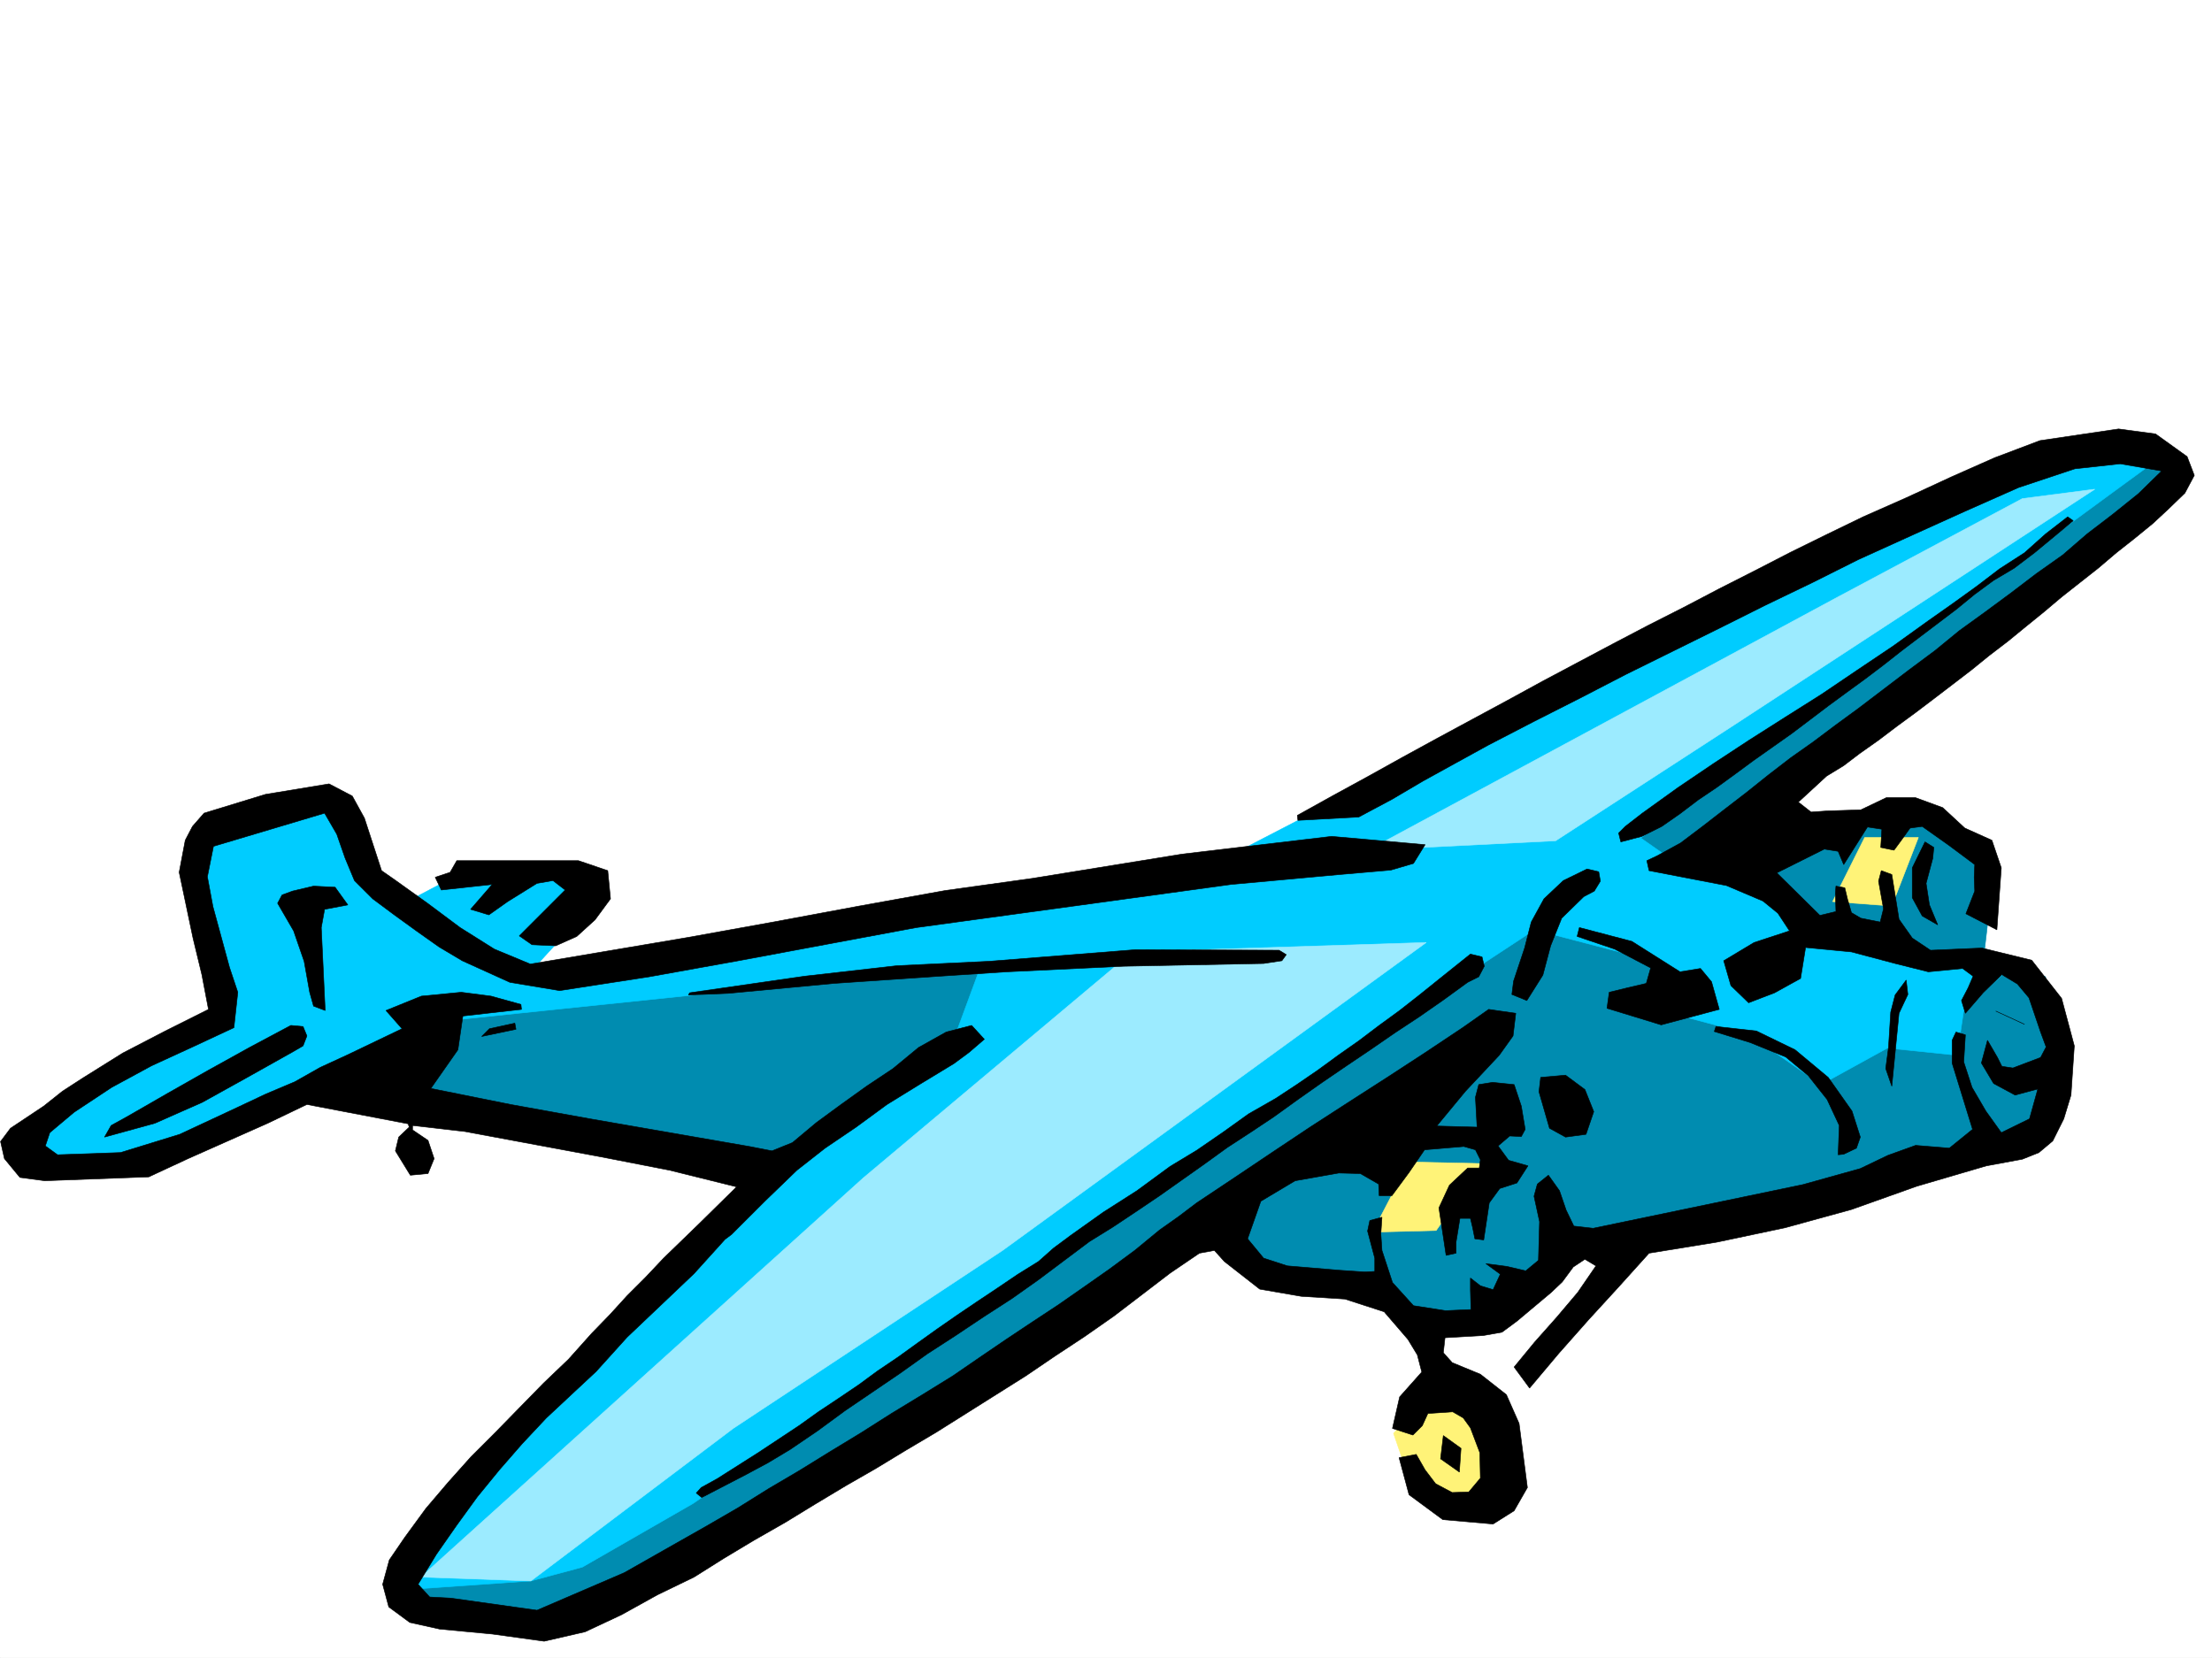
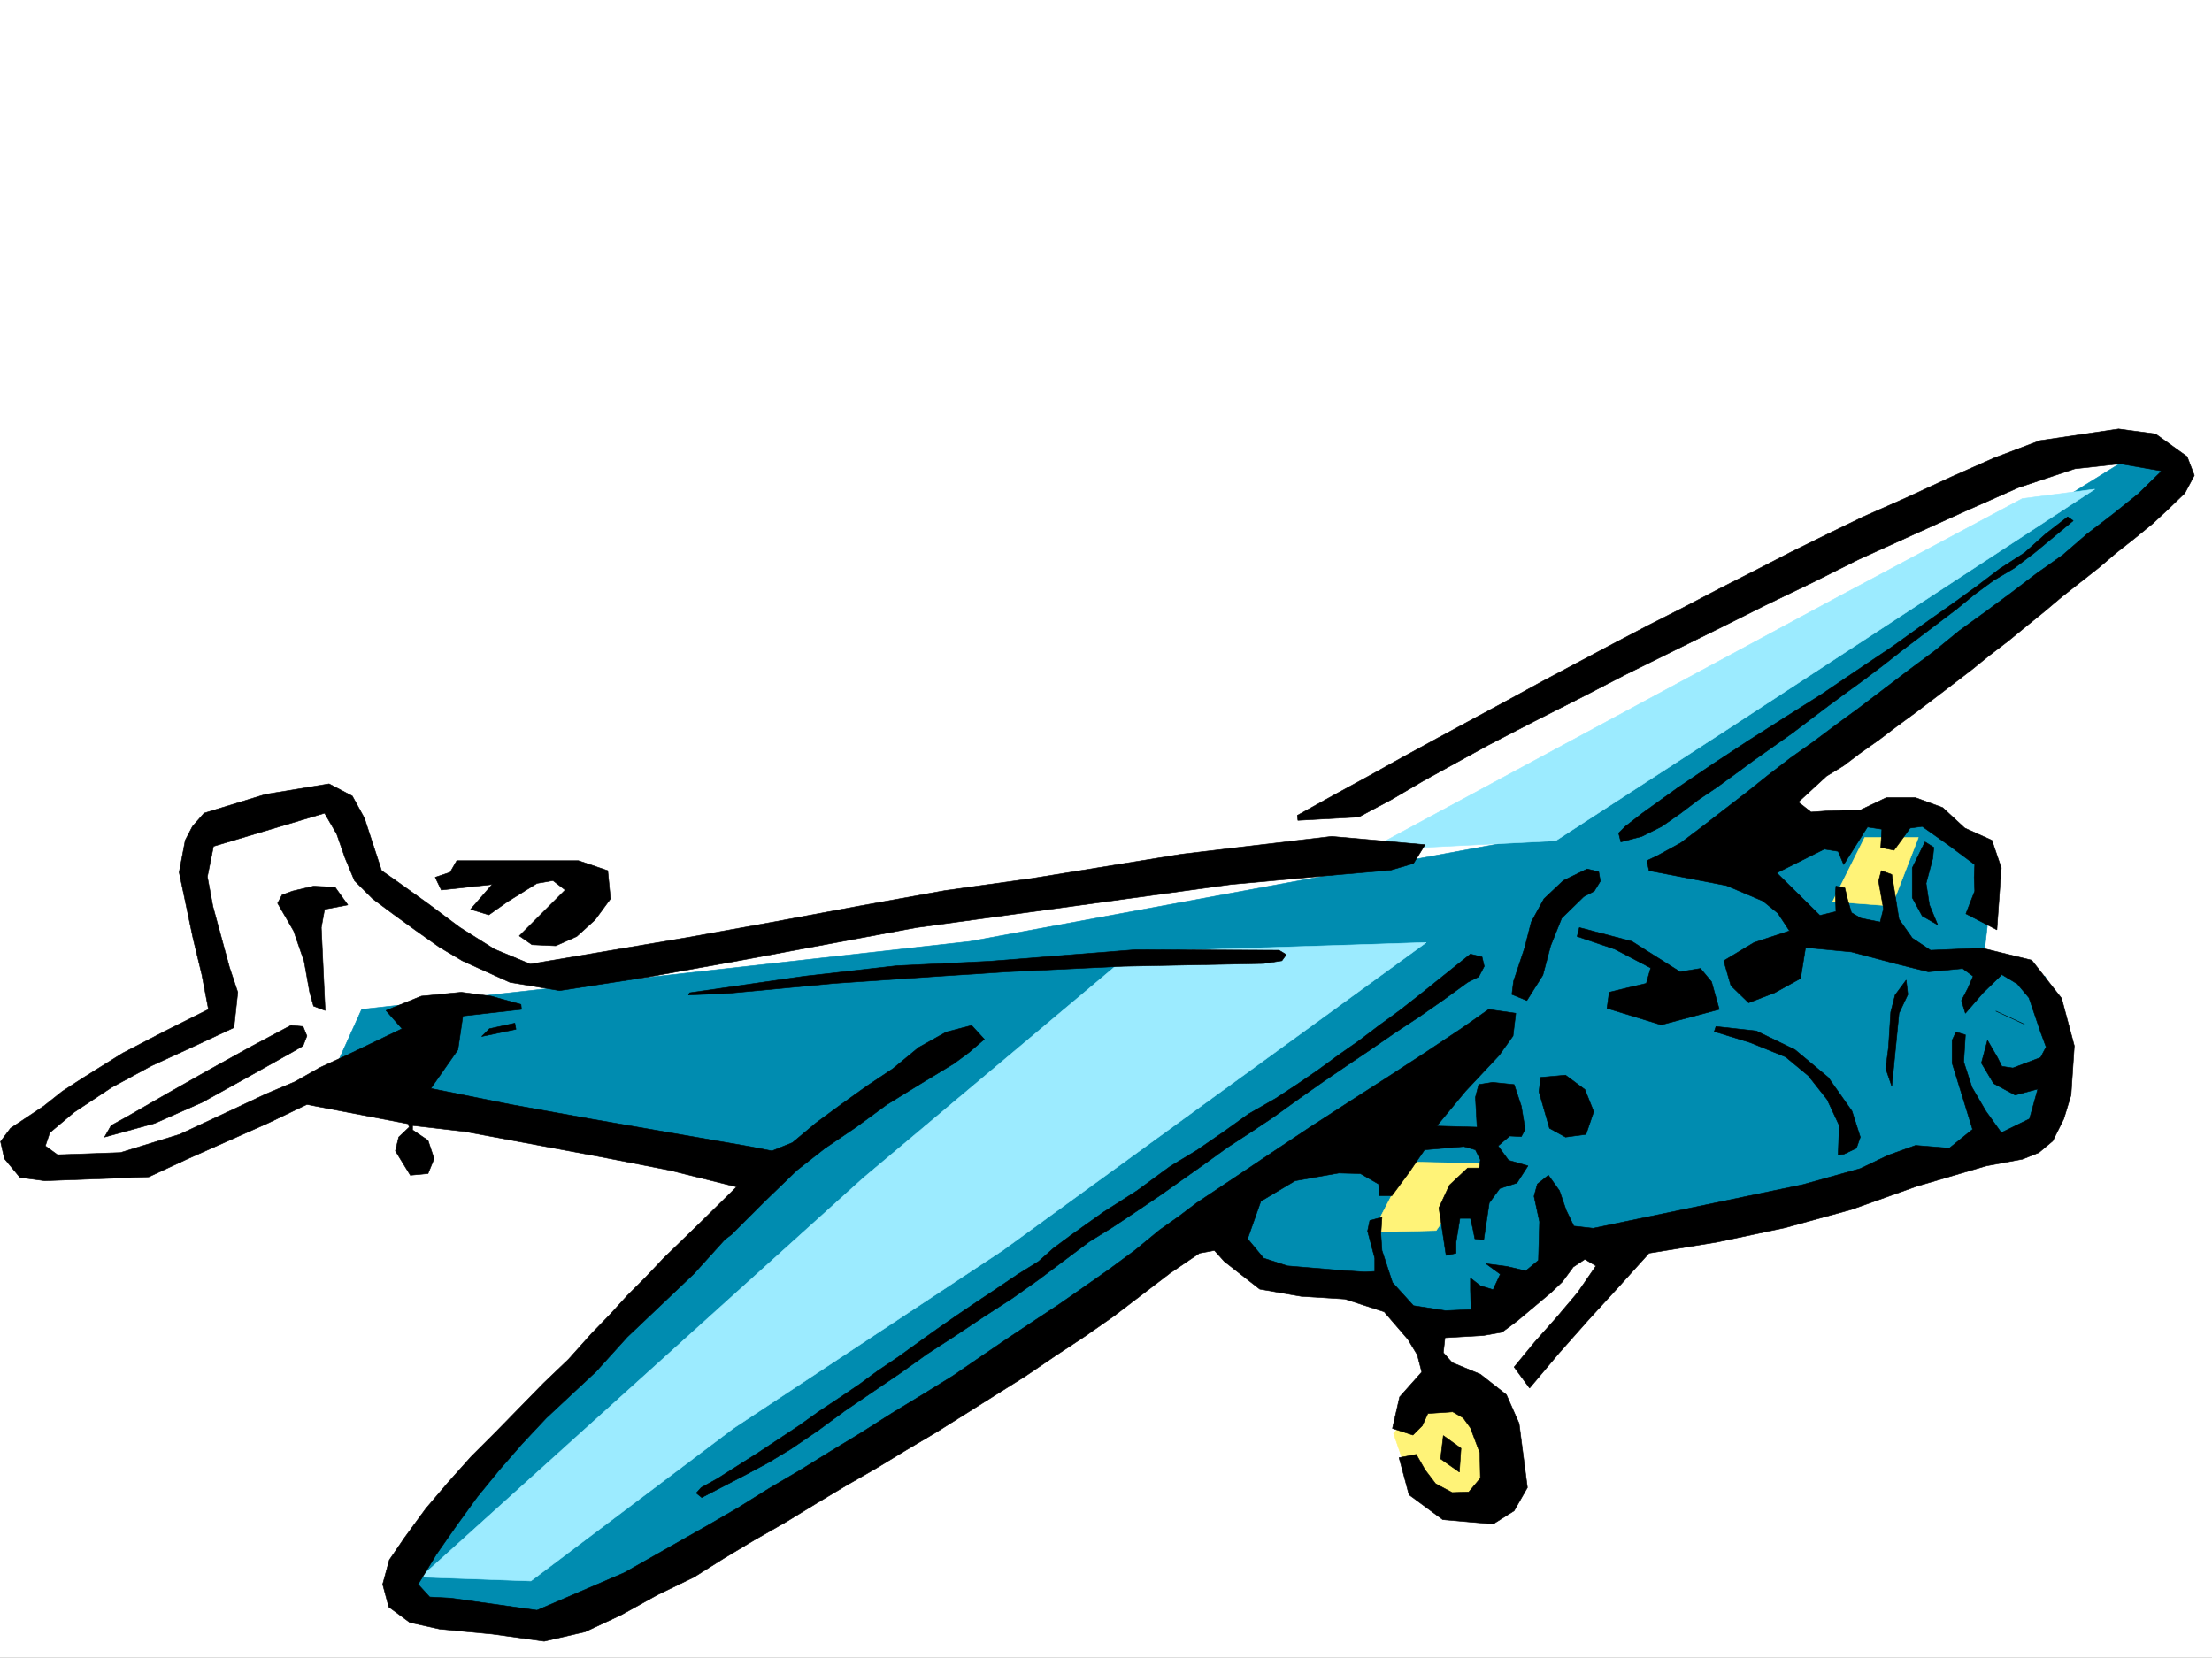
<svg xmlns="http://www.w3.org/2000/svg" width="2997.016" height="2246.297">
  <rect width="100%" height="100%" fill="#333333" stroke="none" />
  <defs>
    <clipPath id="a">
      <path d="M0 0h2997v2244.137H0Zm0 0" />
    </clipPath>
  </defs>
  <path fill="#fff" d="M0 2246.297h2997.016V0H0Zm0 0" />
  <g clip-path="url(#a)" transform="translate(0 2.16)">
-     <path fill="#fff" fill-rule="evenodd" stroke="#fff" stroke-linecap="square" stroke-linejoin="bevel" stroke-miterlimit="10" stroke-width=".743" d="M.742 2244.137h2995.531V-2.16H.743Zm0 0" />
-   </g>
+     </g>
  <path fill="#fff378" fill-rule="evenodd" stroke="#fff378" stroke-linecap="square" stroke-linejoin="bevel" stroke-miterlimit="10" stroke-width=".743" d="m1943.582 1880.008-55.48 62.168 27.757 80.898 78.672 32.961 43.438-53.176-29.988-95.132zm0 0" />
  <path fill="#008cb0" fill-rule="evenodd" stroke="#008cb0" stroke-linecap="square" stroke-linejoin="bevel" stroke-miterlimit="10" stroke-width=".743" d="m490 1367.68 824.191-92.121 730.504-134.817 853.438-528.789 64.433 28.465-598.66 469.633 251.727 1.484 87.664 51.692-15.719 134.816 83.906 25.453 14.235 189.52-58.453 42.695-154.328 27.683-242.774 89.149-207.543 23.223-30.691 51.691-103.422 51.691-86.137-5.28-38.98-65.141-164.067 8.996-50.984-70.422-865.363 537.039-250.239-28.465 49.422-95.871 480.266-501.848-624.86-94.351zm0 0" />
-   <path fill="#0cf" fill-rule="evenodd" stroke="#0cf" stroke-linecap="square" stroke-linejoin="bevel" stroke-miterlimit="10" stroke-width=".743" d="m291.453 1104.809 174.578-23.97 17.246 96.618 61.426 47.938 90.672-47.938 166.332 3.754-15.758 62.168-72.648 79.375 481.008-92.121 470.53-70.418L2459.04 749l306.465-133.293 103.379-18.727 68.933 14.973-714.785 523.55 59.942 41.954 108.656 20.215 78.672 66.664 110.144 26.2 142.364 20.995-62.211 57.672-8.993 60.645-94.386-9.735-89.93 49.461-98.883-68.933-104.164-27.684-18.73-69.676-166.332-43.441-124.375 81.64-1015.973 695.825-149.871 86.136-69.676 18.73-183.574 12.747 104.902-157.297 325.938-329.574 329.652-270.379 31.477-85.395-293.72 26.2-460.792 47.933-283.203 162.54-170.828 43.44-89.188-16.46 29.992-58.414 245-149.832-48.68-196.204zm0 0" />
  <path fill="#fff378" fill-rule="evenodd" stroke="#fff378" stroke-linecap="square" stroke-linejoin="bevel" stroke-miterlimit="10" stroke-width=".743" d="m1909.098 1574.441 100.406 2.227-63.691 90.633-86.176 2.23zm617.386-439.679h72.688l-35.973 92.86-80.152-5.981zm0 0" />
  <path fill="#9cebff" fill-rule="evenodd" stroke="#9cebff" stroke-linecap="square" stroke-linejoin="bevel" stroke-miterlimit="10" stroke-width=".743" d="M2838.191 662.863 2348.895 982.7l-241.25 156.559-253.993 12.707 639.13-344.512 247.23-131.844zm-905.871 614.223-573.906 417.195-364.922 241.168-274.207 206.723-149.09-5.238 599.403-540.793 364.882-306.348zm0 0" />
  <path fill-rule="evenodd" stroke="#000" stroke-linecap="square" stroke-linejoin="bevel" stroke-miterlimit="10" stroke-width=".743" d="m2763.98 596.98 106.43-15.757 50.164 6.761 42.738 30.696 9.735 25.453-12.746 23.969-22.485 21.738-20.957 19.473-24.75 20.214L2867.4 749l-24.711 20.996-24.75 19.473-24.711 19.472-23.97 20.215-24.007 19.469-24.71 20.215-25.454 19.473-24.008 19.472-25.453 19.512-25.496 19.469-24.711 18.73-25.492 18.692-24.711 18.726-25.492 17.988-21.703 16.5-23.223 14.192-38.242 35.23 17.242 13.488 21.742-1.523 45.707-1.488 34.445-16.461h39.727l36.715 13.453 29.953 27.723 36.715 16.5 12.746 37.418-5.984 83.906-41.954-21.738 11.965-30.696-.742-18.726.742-17.204-35.191-26.238-35.973-25.453-16.5 2.23-11.219 15.715-10.48 14.235-17.984-3.715 1.484-24.711-19.473-3.012-32.218 50.95-7.508-17.989-18.727-3.008-64.437 32.215 58.453 57.676 21.703-5.242-.742-24.711.742-9.734 12.004 2.226 3.754 15.719 5.238 17.988 12.746 7.508 26.195 5.238 4.5-17.988-6.726-37.457 3.754-14.23 14.23 5.238 9.739 60.683 17.984 25.453 24.71 16.5 69.677-3.011 67.449 16.5 40.469 51.652 17.242 64.438-4.496 66.664-9.774 32.18-14.976 29.992-18.73 15.714-22.481 8.996-48.68 8.993-94.426 27.683-88.406 31.473-89.89 24.71-92.16 19.473-92.157 14.977-41.215 45.707-40.465 44.184-40.468 45.707-39.727 47.195-20.957-28.465 27.719-33.703 29.953-33.707 28.504-33.703 24.71-35.973-14.976-8.992-15.758 10.48-14.972 20.254-14.977 14.23-46.45 38.946-20.253 14.973-25.457 4.496-51.688 2.973-2.27 20.254 12.005 13.449 38.199 15.758 35.23 27.683 17.204 38.985 11.261 86.878-17.984 31.438-28.465 17.984-68.191-5.98-45.707-33.707-13.492-50.203 23.226-4.496 12.004 20.996 14.234 18.73 22.48 11.965 22.485-.746 15.715-18.727-.742-34.449-12.746-33.703-9.735-13.488-14.234-8.25-33.703 2.265-7.508 16.461-12.746 12.746-27.723-8.992 9.739-42.695 29.988-33.707-6.024-23.223-12.707-20.957-32.218-37.46-53.215-17.243-59.196-3.715-56.187-9.734-47.938-37.457-13.488-14.977-20.254 3.715-39.687 26.98-38.2 29.208-38.242 29.207-39.683 27.722-39.727 26.196-39.726 26.98-40.43 25.453-40.469 25.492-40.469 25.457-40.464 23.965-41.957 25.457-40.47 23.223-41.171 24.71-40.469 24.755-41.953 23.965-41.21 24.71-40.47 25.458-49.46 23.968-48.68 26.977-49.461 23.187-55.445 12.746-70.418-9.734-71.204-6.726-40.468-8.993-28.465-20.996-8.25-30.695 8.996-32.961 20.996-30.695 28.465-38.942 29.988-35.23 31.438-35.188 33-32.96 32.218-32.965 32.961-33.704 33.703-32.218 31.477-35.188 24.71-25.457 23.228-25.492 24.75-24.711 24.71-26.195 49.461-47.938 49.422-48.68-90.633-22.484-92.16-17.984-185.058-34.45-71.203-8.25V1531l20.996 14.23 8.25 24.711-8.25 20.215-23.965 2.23-20.254-32.96 4.496-18.692 14.23-13.488-1.484-4.496-137.125-26.238-53.176 25.496-53.957 23.969-53.957 23.964-53.18 24.715-140.874 5.238-33.704-4.496-21-25.457-5.238-23.222 13.488-17.989 44.97-29.949 25.452-20.215 27.723-17.984 53.957-33.707 57.711-29.95 58.414-29.245-8.992-47.157-11.965-49.46-18.727-89.11 8.211-43.437 9.774-18.73 15.719-17.985 83.164-25.457 86.175-14.23 31.477 16.46 16.46 29.95 23.227 71.163 17.243 12.004 44.964 32.18 44.184 32.961 46.45 29.207 48.718 20.254 212.785-35.973 116.125-20.957 116.91-21.742 116.125-20.957 118.356-16.5 203.047-32.922 202.304-23.969 126.645 11.223-15.758 25.453-30.691 8.992-68.934 5.985-147.605 13.488-212.782 29.207-213.562 29.211-120.625 22.48-120.621 22.485-120.625 21.7-121.406 18.73-67.407-11.223-64.437-29.207-31.477-18.73-30.73-21.739-29.953-21.703-29.207-21.738-24.75-24.711-12.746-30.696-11.223-32.214-16.5-28.465-150.574 44.926-8.25 41.21 7.507 40.43 22.442 82.422 11.262 33.703-5.239 47.938-56.187 26.195-55.446 25.457-53.957 29.246-50.945 33.703-32.96 27.684-6.024 17.984 16.5 12.004 85.394-3.012 80.196-24.71 78.668-36.715 38.199-17.985 38.984-16.46 34.45-19.473 37.456-17.243 73.43-35.19-21.742-24.712 47.976-19.473 53.958-5.238 40.43 5.238 40.468 11.223.742 6.727-79.41 8.992-6.727 45.707-36.714 52.433 107.878 21.7 107.876 19.472 107.917 18.73 107.875 18.727 30.735 5.985 27.723-11.223 32.218-26.937 33.703-24.754 34.485-24.711 35.933-23.965 34.489-28.465 37.457-20.96 34.484-8.993 17.203 18.73-20.957 17.985-20.254 14.976-45.707 27.723-44.926 27.68-41.953 30.734-41.996 28.465-38.2 29.95-43.44 41.956-44.965 44.926-8.992 6.762-41.954 46.414-45.707 43.437-44.964 42.7-41.958 46.449-33.703 31.437-33.703 31.477-33 35.187-30.695 35.23-29.988 36.676-27.723 38.2-27.723 39.726-24.71 40.43 15.718 17.242 28.465 1.488 116.91 16.461 118.356-50.91 55.441-31.472 55.484-31.438 42.696-24.75 41.957-26.2 41.953-24.71 41.21-25.453 41.954-25.492 41.215-26.2 41.953-25.492 41.21-25.453 35.974-24.71 35.187-23.97 35.973-23.968 35.23-23.227 34.445-23.969 35.23-24.71 34.446-25.454 33.746-27.722 25.453-17.985 24.75-18.73 51.692-34.446 50.203-33.707 51.691-34.445 50.946-32.96 52.433-33.704 51.73-33.707 51.692-34.445 35.188-24.75 36.714 5.277-3.714 30.695-18.727 26.196-45.71 48.718-38.981 47.157 54.699 1.523-2.227-40.469 4.497-17.203 18.73-3.012 29.207 3.012 9.734 29.207 5.239 31.438-5.239 9.734-15.718-.742-15.758 13.488 14.234 19.473 26.235 7.508-14.973 23.226-23.227 7.465-14.234 19.473-7.504 50.207-12.004-1.528-2.973-14.976-3.011-12.707h-14.23l-5.243 32.18v14.976l-13.488 3.012-9.735-64.399 14.23-30.734 24.712-23.223h15.758l1.484-11.222-6.723-13.489-15.757-4.5-53.176 4.5-20.996 30.73-23.227 31.438h-17.242l-.742-15.718-24.711-14.235-29.25-.742-59.156 10.48-46.493 27.723-17.945 50.906 21.7 26.239 32.218 10.476 71.203 5.985 33.703 2.265 13.489-.742v-17.984l-9.735-36.715 3.012-14.235 16.46-4.496-1.487 22.485 1.488 22.48 14.23 43.442 28.465 31.433 43.48 6.766 34.446-1.524-.742-26.199v-16.5l13.488 10.52 17.246 5.238 9.734-20.996-19.472-14.234 28.465 3.753 25.457 5.985 17.242-14.235 1.484-52.433-7.468-34.445 4.496-16.461 14.976-12.004 14.977 20.996 8.992 26.199 10.48 21.738 26.235 2.973 283.984-59.16 77.926-21.739 37.457-17.949 37.457-13.488 45.707 3.754 31.477-25.492-27.723-89.852v-30.734l5.242-11.223 12.746 3.754-2.27 36.676 11.223 34.488 18.77 32.18 20.957 29.207 38.2-18.73 11.26-40.43-30.734 8.25-29.207-15.758-16.5-27.68 8.25-30.734 13.489 23.226 5.984 12.004 14.977 2.227 37.496-14.23 7.469-14.235-7.47-20.215-15.757-46.45-15.719-18.73-20.996-12.707-25.453 24.711-23.969 27.723-5.277-17.242 8.992-17.242 6.762-15.72-14.23-10.48-46.454 4.496-44.965-11.257-59.195-15.719-62.168-5.984-6.766 41.957-35.23 19.468-35.187 13.493-23.97-23.227-9.738-33.703 41.176-24.711 47.973-15.758-15.758-23.969-20.215-16.46-49.46-20.997-104.864-20.215-3.012-13.492 14.23-6.722 31.477-17.246 30.696-23.184 29.988-23.227 29.207-22.48 29.988-23.969 29.211-22.484 30.73-21.7 29.954-22.484 30.73-22.48 34.45-26.2 34.484-26.234 35.23-26.2 32.961-26.976 35.188-25.453 34.488-25.457 34.445-26.234 35.973-25.453 32.96-28.465 35.231-26.98 34.446-27.684 31.476-30.73-56.187-9.739-61.426 6.766-76.441 25.453-72.684 32.219-71.164 32.18-72.688 32.96-62.91 31.477-63.695 30.691-62.95 31.477-62.171 30.695-63.692 31.473-62.207 32.18-62.171 31.476-62.207 32.219-44.926 24.71-43.48 23.97-41.954 24.71-44.965 23.97-82.422 4.495-.742-6.726 47.192-26.235 47.976-26.199 47.196-26.234 47.933-26.196 47.234-25.496 47.192-25.453 47.937-26.195 47.977-25.496 47.937-25.453 47.192-24.711 48.719-24.711 47.195-24.75 48.719-24.711 47.937-24.711 48.719-23.969 49.422-23.969 59.195-26.195 59.942-27.723 59.199-26.238zm0 0" />
  <path fill-rule="evenodd" stroke="#000" stroke-linecap="square" stroke-linejoin="bevel" stroke-miterlimit="10" stroke-width=".743" d="m2801.477 700.32 7.468 5.239-26.199 21.742L2756.512 749l-27.723 20.996-27.723 16.461-25.492 18.73-24.71 20.215-24.712 18.727-24.75 18.73-24.71 18.727-24.75 19.473-24.716 18.73-24.71 17.984-25.493 18.73-24.71 18.727-24.75 18.692-25.454 17.984-25.492 17.989-25.457 18.73-24.71 17.984-25.493 17.204-24.71 18.73-24.75 17.242-26.981 13.488-28.465 7.47-2.973-11.966 8.996-8.992 23.223-17.984 47.937-34.45 48.72-32.96 47.937-31.477 49.46-31.434 48.68-30.734 48.719-32.96 47.937-32.18 47.973-34.446 32.965-23.226 32.215-23.227 31.476-23.969L2743.02 749l28.465-25.453zM424.82 1200.684l29.207 1.484 17.246 23.969-31.476 5.984-4.496 24.711 5.277 112.371-15.758-5.98-5.238-18.73-7.508-41.954-14.23-41.21-21.703-37.458 5.984-11.223 14.23-5.242zm194.055-34.489h164.844l39.726 13.493 3.715 38.199-20.957 28.465-24.75 22.484-28.465 12.707-32.218-1.488-17.204-11.965 62.168-62.168-16.5-12.746-21.699 3.754-39.726 24.71-25.454 17.985-24.75-7.504 29.247-33.707-68.934 7.508-8.25-17.242 20.215-6.727zM394.09 1389.418l16.5 1.488 5.238 12.746-5.238 13.489-14.235 8.25-61.425 34.445-60.723 33.707-64.434 28.465-68.152 18.726 8.992-15.757 21.7-11.961 54.703-31.477 55.441-31.437 55.445-30.73zm269.008 4.496 34.445-7.508 1.527 8.25-46.453 9.738zm271.234-48.68 155.816-22.48 125.157-14.234 125.12-5.98 197.81-15.72 194.796.743 9.735 5.984-5.985 8.25-24.75 3.715-189.554 3.75-158.082 7.508-91.414 5.984-143.11 9.734-143.105 13.493-53.957 2.226zm1216.012-167.777 15.758 3.754 2.226 12.707-8.25 13.488-14.23 7.508-29.95 29.211-14.976 37.418-10.52 39.723-21.699 34.449-20.254-8.25 2.27-17.988 14.972-44.926 8.993-35.188 17.246-31.476 26.195-24.711zm457.82-36.715 11.965 7.508-1.484 14.977-8.993 33.703 4.496 29.207 11.223 26.98-20.96-12.004-13.49-24.71v-40.47zm-468.301 116.09 71.203 18.727 65.18 41.21 27.723-4.495 14.972 17.988 10.48 37.418-78.667 20.996-73.43-22.485 3.008-21.699 24.711-6.02 25.496-5.984 5.98-20.957-48.718-25.492-50.946-17.203zm-147.601 35.968 15.719 3.755 3.011 12.707-7.468 14.234-15.016 7.508-32.961 23.969-32.219 22.441-32.96 21.742-33.704 23.223-32.219 21.703-32.96 22.48-33 23.227-32.22 23.227-31.437 20.957-32.219 20.996-29.988 21.699-30.734 21.738-30.692 21.703-32.218 21.739-31.477 20.957-31.477 19.472-32.96 24.711-35.973 26.98-35.969 25.454-38.203 24.71-38.2 25.493-38.198 24.711-36.72 26.2-37.495 25.491-37.457 25.453-36.715 26.98-37.457 25.454-29.95 17.988-29.25 15.72-60.683 31.472-7.465-6.02 6.723-7.469 21.742-12.003 55.441-35.192 55.446-36.715 26.195-18.726 26.98-17.95 27.723-18.726 25.492-18.73 27.723-18.727 26.977-19.473 26.199-18.73 26.976-18.727 27.723-18.73 26.98-17.985 27.723-18.73 27.719-17.203 20.254-17.988 23.226-17.243 44.184-31.437 45.707-29.207 44.965-32.961 35.972-21.738 35.934-24.711 34.484-24.711 36.715-20.961 28.465-18.727 28.465-19.472 27.723-20.254 27.722-19.473 27.723-20.957 27.723-20.215 27.718-21.738 26.98-21.7zm590.41 35.192 2.27 19.473-12.005 25.492-9.738 98.844-8.25-23.965 3.754-28.465 3.012-47.937 5.98-23.227zm-257.746 62.914 54.699 6.02 52.434 25.453 44.964 37.457 32.22 45.672 11.26 35.226-5.237 14.977-17.246 8.21-7.508.782 1.488-39.726-16.461-35.188-25.492-32.219-30.695-25.453-47.977-19.472-48.68-14.977zm-237.492 68.93 33.703-3.008 26.234 19.473 11.965 29.949-10.477 30.73-27.722 3.754-21.743-12.004-14.23-49.421zm616.606-89.891 38.98 17.989zm-748.493 575.243 23.969 17.242-2.23 32.18-25.493-17.95zm0 0" />
</svg>